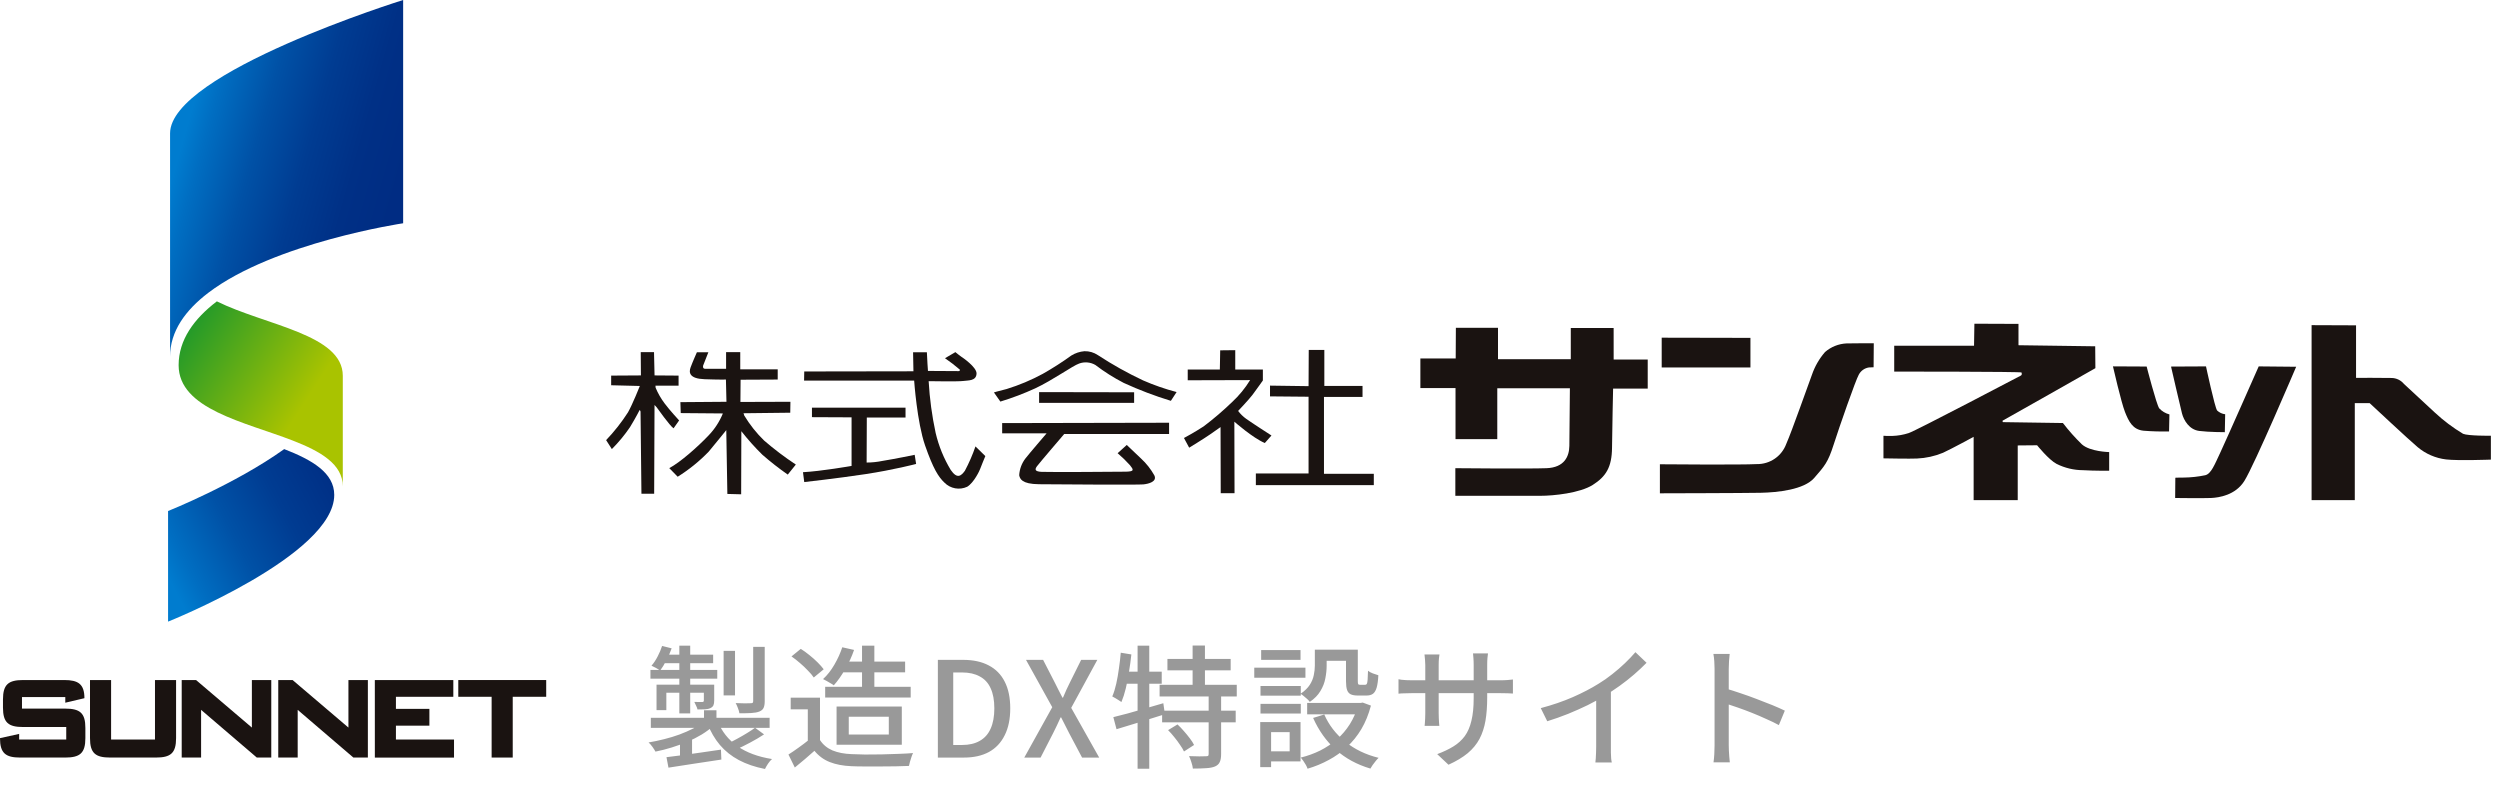
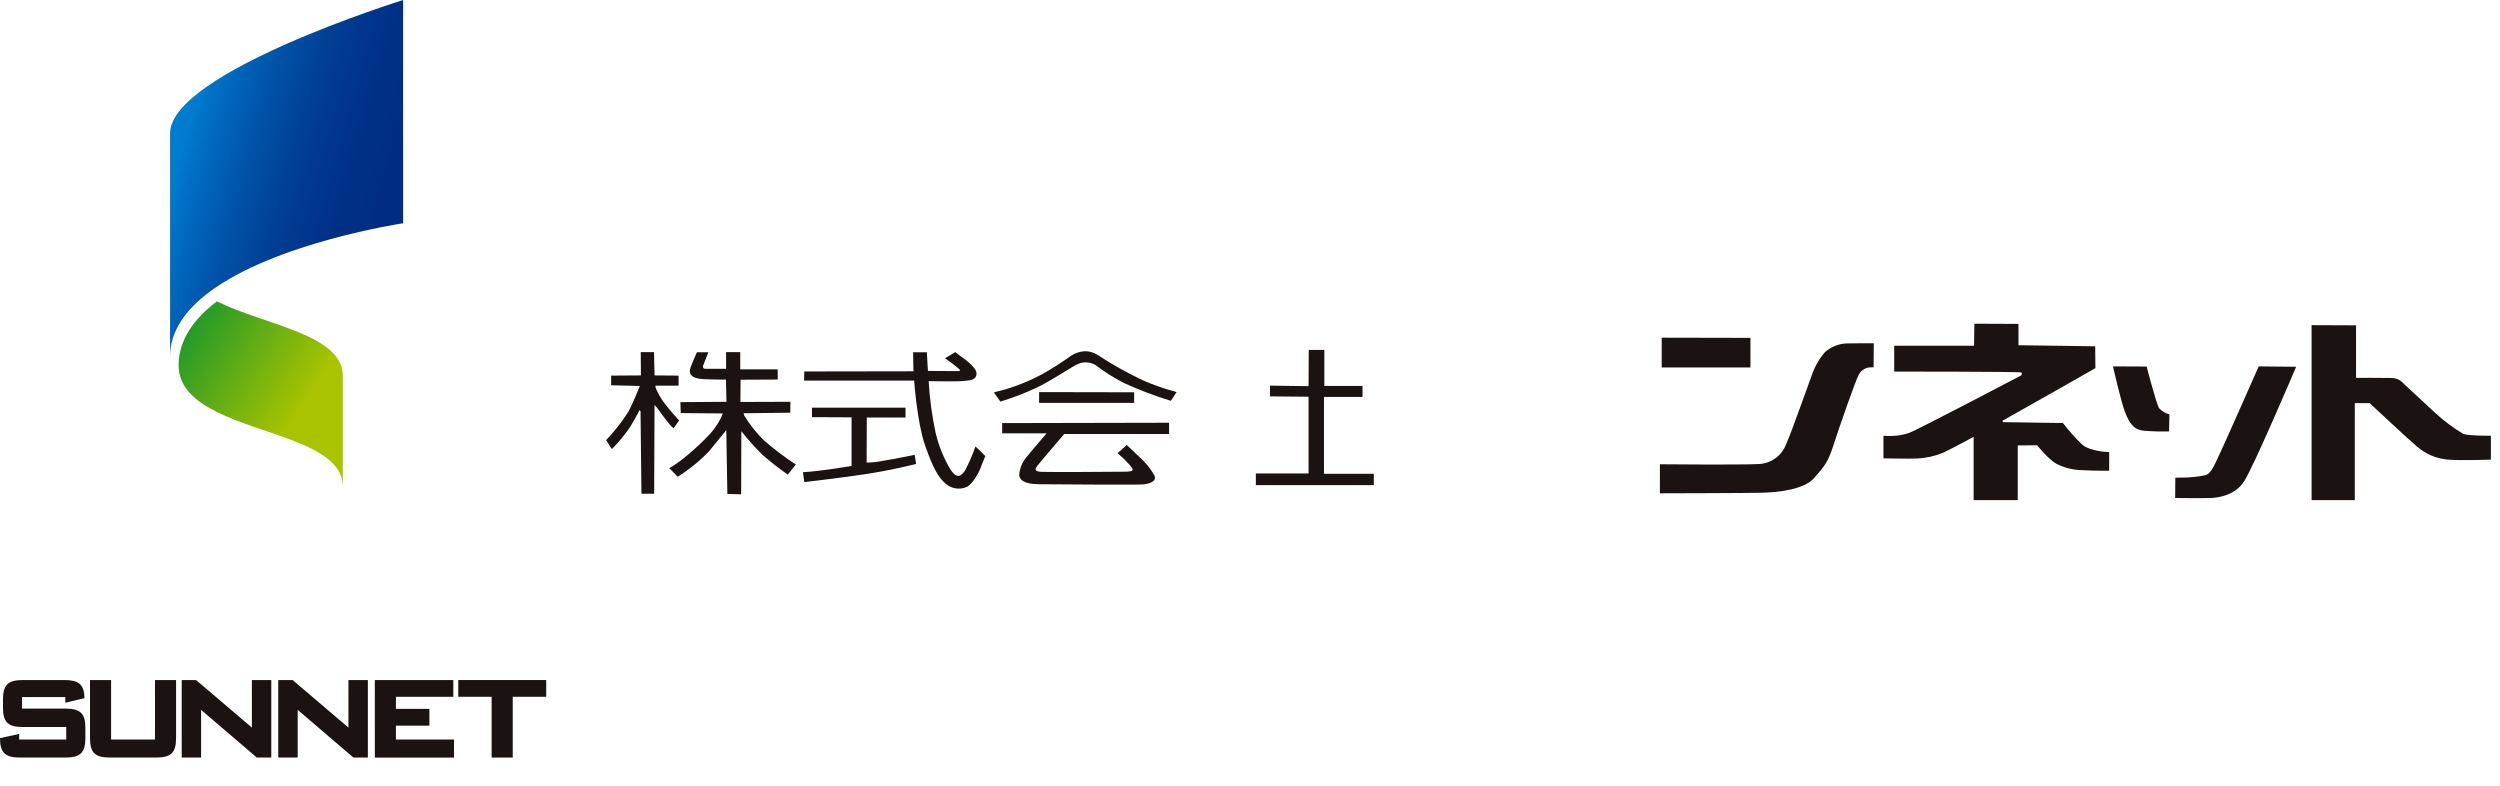
<svg xmlns="http://www.w3.org/2000/svg" width="264" height="83" viewBox="0 0 264 83" fill="none">
-   <path d="M30.011 47.426C24.843 51.131 17.748 53.964 17.748 53.964V65.644C17.748 65.644 35.296 58.635 35.296 52.263C35.296 49.927 32.963 48.57 30.011 47.426Z" fill="url(#paint0_linear_7674_11063)" />
  <path d="M22.9 31.824C20.488 33.661 18.863 35.889 18.863 38.562C18.863 43.207 25.815 44.547 30.913 46.522C33.867 47.667 36.199 49.023 36.199 51.36V39.68C36.199 35.303 28.022 34.361 22.9 31.824Z" fill="url(#paint1_linear_7674_11063)" />
  <path d="M17.959 14.081V37.657C17.959 34.984 19.584 32.756 21.995 30.92C28.977 25.604 42.572 23.577 42.572 23.577V0C42.572 0 17.959 7.66 17.959 14.081Z" fill="url(#paint2_linear_7674_11063)" />
  <path d="M11.629 79.997C10.084 79.997 9.504 79.537 9.504 77.948V71.812H11.732V78.096H16.366V71.812H18.594V77.948C18.594 79.537 18.014 79.997 16.468 79.997H11.629Z" fill="#1A1311" />
  <path d="M31.436 74.961V79.997H29.384V71.812H30.899L36.794 76.832V71.812H38.847V79.997H37.315C37.138 79.85 31.436 74.961 31.436 74.961Z" fill="#1A1311" />
  <path d="M21.236 74.961V79.997H19.188V71.812H20.703L26.598 76.832V71.812H28.647V79.997H27.117C26.939 79.85 21.236 74.961 21.236 74.961Z" fill="#1A1311" />
  <path d="M39.582 71.812H47.871V73.58H41.81V74.858H45.344V76.628H41.81V78.098H47.944V80H39.584L39.582 71.812Z" fill="#1A1311" />
  <path d="M54.144 79.997H51.916V73.58H48.395V71.812H57.679V73.58H54.144V79.997Z" fill="#1A1311" />
  <path d="M6.881 74.829H2.322V73.61H6.895V74.206L8.915 73.73C8.915 72.228 8.246 71.812 6.789 71.812H2.439C0.895 71.812 0.314 72.274 0.314 73.862V74.725C0.314 76.315 0.895 76.773 2.439 76.773H6.995V78.097H2.022V77.501L0 77.948C0 79.538 0.594 79.998 2.139 79.998H6.876C8.436 79.998 9.015 79.538 9.015 77.948V76.878C9.02 75.29 8.441 74.829 6.881 74.829Z" fill="#1A1311" />
  <path fill-rule="evenodd" clip-rule="evenodd" d="M71.128 45.23L71.715 44.397C71.715 44.397 70.73 43.336 70.181 42.598C69.8 42.09 69.482 41.537 69.235 40.951C69.222 40.876 69.216 40.8 69.216 40.724H71.658V39.664L69.121 39.644L69.064 37.184H67.662L67.681 39.644L64.538 39.664V40.683L67.567 40.759C67.567 40.759 66.809 42.671 66.316 43.542C65.642 44.592 64.869 45.575 64.006 46.477L64.612 47.423C65.32 46.715 65.96 45.941 66.524 45.113C67.148 44.092 67.546 43.296 67.546 43.296C67.599 43.338 67.633 43.4 67.641 43.467C67.641 43.561 67.736 52.137 67.736 52.137H69.08L69.118 42.766C69.118 42.766 69.231 42.88 69.345 43.012C69.459 43.145 70.691 44.927 71.128 45.23Z" fill="#1A1311" />
  <path fill-rule="evenodd" clip-rule="evenodd" d="M78.585 43.866C78.572 43.787 78.546 43.711 78.51 43.639L83.451 43.582L83.469 42.428L78.188 42.446L78.207 40.099L82.126 40.08V39.001H78.171V37.184H76.675V38.944H74.46C74.195 38.944 74.232 38.679 74.251 38.603C74.27 38.528 74.802 37.202 74.802 37.202H73.591C73.591 37.202 73.136 38.224 72.928 38.792C72.719 39.36 72.814 39.985 74.386 40.044C75.957 40.103 76.658 40.081 76.658 40.081L76.714 42.429L71.849 42.467L71.886 43.622L76.336 43.66C75.979 44.533 75.459 45.33 74.802 46.007C73.685 47.181 71.83 48.828 70.675 49.434L71.564 50.343C72.76 49.596 73.86 48.706 74.84 47.692C75.881 46.441 76.695 45.42 76.695 45.42L76.809 52.16L78.267 52.198L78.286 45.534C78.969 46.408 79.709 47.237 80.501 48.015C81.358 48.764 82.255 49.466 83.189 50.117L84.04 49.058C82.87 48.285 81.751 47.438 80.689 46.521C79.877 45.73 79.169 44.838 78.585 43.866Z" fill="#1A1311" />
  <path fill-rule="evenodd" clip-rule="evenodd" d="M101.891 49.716C101.512 50.228 101.095 50.645 100.395 49.622C99.665 48.412 99.129 47.097 98.805 45.722C98.417 43.92 98.17 42.091 98.066 40.251C98.066 40.251 101.209 40.307 101.721 40.231C102.233 40.156 103.103 40.251 103.123 39.437C103.139 38.772 101.627 37.734 101.495 37.657C101.362 37.579 100.889 37.184 100.889 37.184L99.791 37.827C100.337 38.201 100.862 38.605 101.363 39.038C101.363 39.134 101.344 39.189 101.23 39.189C101.116 39.189 97.993 39.17 97.993 39.17C97.993 39.17 97.898 37.864 97.879 37.201H96.421L96.459 39.208L84.929 39.227L84.91 40.192H96.535C96.535 40.192 96.838 44.603 97.69 47.045C98.542 49.488 99.092 50.358 99.734 50.965C100.041 51.278 100.436 51.488 100.867 51.566C101.297 51.644 101.741 51.586 102.138 51.4C102.857 50.965 103.463 49.658 103.501 49.526C103.539 49.393 104.052 48.163 104.052 48.163L103.01 47.141C102.706 48.027 102.331 48.889 101.891 49.716Z" fill="#1A1311" />
  <path fill-rule="evenodd" clip-rule="evenodd" d="M93.182 48.673C92.634 48.786 92.076 48.844 91.516 48.844L91.535 44.092H95.624V43.051H85.742V44.052L89.926 44.071V49.202C89.926 49.202 86.671 49.77 84.795 49.864L84.928 50.906C84.928 50.906 88.354 50.526 91.365 50.072C94.375 49.618 96.742 48.993 96.742 48.993L96.591 48.028C96.591 48.028 94.489 48.465 93.182 48.673Z" fill="#1A1311" />
  <path fill-rule="evenodd" clip-rule="evenodd" d="M115.939 37.503C115.52 37.22 115.024 37.074 114.519 37.087C114.029 37.127 113.555 37.283 113.137 37.541C112.17 38.24 111.165 38.884 110.126 39.472C108.908 40.133 107.627 40.672 106.302 41.081C105.374 41.308 104.958 41.441 104.958 41.441L105.639 42.407C106.9 42.023 108.133 41.554 109.331 41.005C111.149 40.154 113.286 38.619 113.951 38.392C114.231 38.288 114.531 38.248 114.829 38.274C115.127 38.3 115.415 38.392 115.673 38.542C116.613 39.259 117.614 39.893 118.665 40.435C120.28 41.177 121.944 41.81 123.644 42.328L124.25 41.401C123.04 41.083 121.856 40.672 120.71 40.171C119.059 39.394 117.465 38.503 115.939 37.503Z" fill="#1A1311" />
  <path fill-rule="evenodd" clip-rule="evenodd" d="M109.729 41.406V42.542H119.763V41.425L109.729 41.406Z" fill="#1A1311" />
  <path fill-rule="evenodd" clip-rule="evenodd" d="M105.829 45.758H110.524C110.524 45.758 108.669 47.916 108.29 48.408C107.895 48.921 107.663 49.541 107.627 50.188C107.704 50.547 107.874 51.115 109.71 51.134C111.547 51.153 120.142 51.21 120.729 51.153C121.316 51.096 122.205 50.853 121.903 50.207C121.532 49.543 121.059 48.943 120.501 48.427C120.103 48.048 118.986 46.988 118.986 46.988L118.021 47.859C118.484 48.252 118.92 48.676 119.327 49.128C119.706 49.601 119.819 49.79 118.892 49.809C117.964 49.829 110.675 49.865 109.993 49.828C109.311 49.79 109.236 49.601 109.501 49.241C109.766 48.882 112.379 45.833 112.379 45.833H123.455V44.641L105.828 44.679L105.829 45.758Z" fill="#1A1311" />
-   <path fill-rule="evenodd" clip-rule="evenodd" d="M133.565 46.783L134.266 45.988C134.266 45.988 132.146 44.626 131.597 44.227C131.272 43.995 130.985 43.714 130.746 43.395C130.746 43.395 131.882 42.202 132.28 41.672C132.677 41.142 133.359 40.176 133.359 40.176V39.021H130.443V36.977L128.853 36.995L128.815 39.021H125.424V40.157L132.012 40.138C131.489 40.991 130.853 41.768 130.119 42.448C129.169 43.367 128.164 44.226 127.109 45.023C126.162 45.648 125.026 46.253 125.026 46.253L125.577 47.276C125.577 47.276 127.073 46.367 127.811 45.855C128.549 45.343 128.89 45.099 128.89 45.099L128.909 52.084H130.367L130.348 44.53C130.348 44.53 132.297 46.253 133.565 46.783Z" fill="#1A1311" />
  <path fill-rule="evenodd" clip-rule="evenodd" d="M139.812 41.913H143.883V40.758H139.85V36.953H138.203L138.184 40.778L134.113 40.721V41.857L138.184 41.895V49.998H132.618V51.229H145.074V50.036H139.812V41.913Z" fill="#1A1311" />
-   <path fill-rule="evenodd" clip-rule="evenodd" d="M170.4 34.636H165.875V37.93H158.189V34.617H153.74L153.722 37.854H149.991V40.978H153.703V46.374H158.113V40.998H165.781C165.781 40.998 165.743 45.977 165.724 47.093C165.705 48.21 165.194 49.365 163.321 49.441C161.447 49.517 153.684 49.441 153.684 49.441V52.357H162.676C164.059 52.357 166.842 52.072 168.204 51.202C169.567 50.331 170.211 49.365 170.23 47.283C170.249 45.202 170.344 41.035 170.344 41.035H173.999V37.968H170.402L170.4 34.636Z" fill="#1A1311" />
  <path fill-rule="evenodd" clip-rule="evenodd" d="M184.846 35.679L175.475 35.66V38.803H184.846V35.679Z" fill="#1A1311" />
  <path fill-rule="evenodd" clip-rule="evenodd" d="M192.721 37.177C192.11 37.882 191.641 38.697 191.339 39.58C190.942 40.621 189.236 45.506 188.632 46.869C188.4 47.504 187.977 48.051 187.421 48.434C186.865 48.817 186.203 49.018 185.527 49.008C183.937 49.103 175.285 49.027 175.285 49.027V52.094C175.285 52.094 184.126 52.075 185.926 52.038C187.725 52 190.507 51.716 191.586 50.466C192.666 49.217 193.025 48.857 193.631 46.962C194.236 45.066 195.978 40.09 196.281 39.578C196.386 39.372 196.539 39.194 196.726 39.059C196.914 38.924 197.132 38.836 197.36 38.802C197.7 38.783 197.852 38.783 197.852 38.783L197.871 36.246C197.871 36.246 195.713 36.246 194.994 36.265C194.155 36.304 193.354 36.625 192.721 37.177Z" fill="#1A1311" />
  <path fill-rule="evenodd" clip-rule="evenodd" d="M217.844 44.672L211.502 44.577C211.502 44.577 211.425 44.427 211.502 44.407C211.579 44.387 221.273 38.879 221.273 38.879L221.254 36.569L213.152 36.456V34.203L208.496 34.184L208.458 36.512H200.029V39.239C200.029 39.239 213.433 39.239 213.471 39.333C213.508 39.428 213.528 39.598 213.414 39.655C213.3 39.712 202.32 45.486 201.562 45.732C200.999 45.915 200.413 46.017 199.821 46.035C199.423 46.054 198.893 46.017 198.893 46.017V48.402C198.893 48.402 201.789 48.459 202.433 48.42C203.376 48.38 204.305 48.175 205.178 47.815C206.125 47.379 208.416 46.13 208.416 46.13V52.813H213.072V47.039L215.117 47.02C215.117 47.02 216.347 48.554 217.18 48.989C218.045 49.421 218.998 49.648 219.964 49.652C221.176 49.727 222.728 49.709 222.728 49.709V47.74C222.728 47.74 220.721 47.702 219.85 46.926C219.128 46.224 218.457 45.471 217.844 44.672Z" fill="#1A1311" />
  <path fill-rule="evenodd" clip-rule="evenodd" d="M228.011 43.118C227.71 42.682 226.686 38.706 226.686 38.706L223.127 38.688C223.127 38.688 223.998 42.492 224.395 43.496C224.792 44.5 225.21 45.371 226.364 45.484C227.258 45.555 228.155 45.58 229.052 45.56L229.09 43.762C228.677 43.654 228.302 43.43 228.011 43.118Z" fill="#1A1311" />
-   <path fill-rule="evenodd" clip-rule="evenodd" d="M232.233 45.506C233.274 45.638 234.941 45.638 234.941 45.638L234.978 43.745C234.659 43.708 234.36 43.569 234.127 43.347C233.881 43.025 232.954 38.691 232.954 38.691L229.262 38.71C229.262 38.71 230.227 42.913 230.417 43.652C230.606 44.391 231.192 45.374 232.233 45.506Z" fill="#1A1311" />
  <path fill-rule="evenodd" clip-rule="evenodd" d="M234.487 47.741C233.861 49.066 233.502 50.032 232.877 50.183C232.142 50.337 231.394 50.42 230.643 50.43C230.074 50.43 229.715 50.448 229.715 50.448L229.696 52.588C229.696 52.588 232.631 52.626 233.483 52.588C234.335 52.55 236.064 52.288 237.004 50.789C238.083 49.065 242.475 38.73 242.475 38.73L238.52 38.691C238.52 38.691 235.111 46.414 234.487 47.741Z" fill="#1A1311" />
  <path fill-rule="evenodd" clip-rule="evenodd" d="M260.101 45.809C259.035 45.171 258.039 44.422 257.129 43.575C256.239 42.742 254.188 40.848 253.86 40.545C253.7 40.351 253.5 40.193 253.273 40.084C253.047 39.975 252.799 39.917 252.547 39.914C251.815 39.889 248.799 39.902 248.799 39.902V34.355L244.104 34.336V52.813H248.666V42.572H250.237C250.237 42.572 254.535 46.585 255.294 47.21C256.148 47.929 257.194 48.383 258.304 48.516C259.572 48.666 263.037 48.535 263.037 48.535V46.017C263.037 46.017 260.613 46.036 260.101 45.809Z" fill="#1A1311" />
-   <path d="M74.342 75.002H75.658V76.402H74.342V75.002ZM74.314 76.192L75.336 76.654C74.981 76.971 74.571 77.275 74.104 77.564C73.637 77.844 73.133 78.101 72.592 78.334C72.051 78.558 71.495 78.759 70.926 78.936C70.357 79.113 69.787 79.258 69.218 79.37C69.143 79.23 69.036 79.062 68.896 78.866C68.756 78.67 68.621 78.516 68.49 78.404C69.041 78.311 69.591 78.194 70.142 78.054C70.702 77.914 71.239 77.751 71.752 77.564C72.275 77.368 72.755 77.158 73.194 76.934C73.633 76.701 74.006 76.453 74.314 76.192ZM75.784 76.15C76.213 77.233 76.909 78.115 77.87 78.796C78.831 79.468 80.049 79.921 81.524 80.154C81.384 80.275 81.244 80.439 81.104 80.644C80.964 80.859 80.857 81.045 80.782 81.204C79.737 80.999 78.817 80.686 78.024 80.266C77.24 79.846 76.573 79.314 76.022 78.67C75.481 78.026 75.037 77.265 74.692 76.388L75.784 76.15ZM79.732 76.85L80.684 77.55C80.236 77.849 79.746 78.138 79.214 78.418C78.691 78.698 78.206 78.936 77.758 79.132L76.946 78.474C77.245 78.334 77.562 78.171 77.898 77.984C78.243 77.797 78.575 77.606 78.892 77.41C79.219 77.214 79.499 77.027 79.732 76.85ZM70.38 79.958C70.865 79.902 71.421 79.832 72.046 79.748C72.671 79.664 73.329 79.571 74.02 79.468C74.72 79.356 75.425 79.253 76.134 79.16L76.176 80.21C75.187 80.359 74.197 80.509 73.208 80.658C72.219 80.807 71.346 80.943 70.59 81.064L70.38 79.958ZM68.728 75.8H81.272V76.864H68.728V75.8ZM76.414 68.73H77.618V73.434H76.414V68.73ZM79.536 68.31H80.754V74.05C80.754 74.358 80.712 74.596 80.628 74.764C80.553 74.923 80.404 75.049 80.18 75.142C79.956 75.226 79.671 75.277 79.326 75.296C78.99 75.315 78.575 75.324 78.08 75.324C78.061 75.165 78.01 74.983 77.926 74.778C77.851 74.573 77.772 74.395 77.688 74.246C78.043 74.255 78.369 74.265 78.668 74.274C78.976 74.274 79.181 74.269 79.284 74.26C79.387 74.26 79.452 74.246 79.48 74.218C79.517 74.181 79.536 74.12 79.536 74.036V68.31ZM71.738 68.184H72.886V75.338H71.738V68.184ZM74.328 72.3H75.42V73.966C75.42 74.19 75.392 74.363 75.336 74.484C75.28 74.605 75.173 74.703 75.014 74.778C74.855 74.853 74.664 74.895 74.44 74.904C74.225 74.913 73.964 74.918 73.656 74.918C73.628 74.787 73.577 74.652 73.502 74.512C73.437 74.363 73.376 74.232 73.32 74.12C73.516 74.129 73.693 74.134 73.852 74.134C74.011 74.134 74.118 74.134 74.174 74.134C74.277 74.125 74.328 74.073 74.328 73.98V72.3ZM69.33 72.3H74.804V73.154H70.366V74.988H69.33V72.3ZM68.686 70.746H75.742V71.67H68.686V70.746ZM70.184 69.136H75.308V70.032H69.82L70.184 69.136ZM69.918 68.212L70.926 68.464C70.777 68.893 70.59 69.318 70.366 69.738C70.151 70.158 69.932 70.517 69.708 70.816C69.605 70.732 69.461 70.639 69.274 70.536C69.087 70.433 68.929 70.354 68.798 70.298C69.041 70.018 69.255 69.696 69.442 69.332C69.638 68.959 69.797 68.585 69.918 68.212ZM71.808 78.292L72.494 77.592L73.082 77.788V80.504H71.808V78.292ZM88.902 69.864H95.58V70.998H88.902V69.864ZM87.138 72.524H96.168V73.658H87.138V72.524ZM88.944 68.352L90.19 68.632C89.947 69.341 89.63 70.027 89.238 70.69C88.855 71.353 88.459 71.913 88.048 72.37C87.955 72.295 87.838 72.221 87.698 72.146C87.567 72.062 87.432 71.983 87.292 71.908C87.152 71.824 87.026 71.759 86.914 71.712C87.362 71.301 87.759 70.797 88.104 70.2C88.459 69.593 88.739 68.977 88.944 68.352ZM91.03 68.184H92.332V73.28H91.03V68.184ZM86.592 73.672V78.726H85.304V74.904H83.498V73.672H86.592ZM86.592 78.152C86.909 78.637 87.348 79.001 87.908 79.244C88.477 79.477 89.149 79.608 89.924 79.636C90.325 79.655 90.801 79.669 91.352 79.678C91.903 79.678 92.486 79.673 93.102 79.664C93.718 79.645 94.315 79.627 94.894 79.608C95.473 79.589 95.981 79.561 96.42 79.524C96.364 79.627 96.308 79.762 96.252 79.93C96.196 80.089 96.145 80.252 96.098 80.42C96.051 80.588 96.014 80.742 95.986 80.882C95.585 80.901 95.118 80.915 94.586 80.924C94.063 80.933 93.517 80.938 92.948 80.938C92.388 80.947 91.842 80.947 91.31 80.938C90.778 80.938 90.311 80.929 89.91 80.91C89.023 80.873 88.263 80.728 87.628 80.476C87.003 80.233 86.461 79.837 86.004 79.286C85.687 79.575 85.355 79.865 85.01 80.154C84.674 80.443 84.315 80.742 83.932 81.05L83.26 79.678C83.587 79.473 83.937 79.235 84.31 78.964C84.693 78.693 85.052 78.423 85.388 78.152H86.592ZM83.582 69.318L84.562 68.52C84.861 68.707 85.164 68.926 85.472 69.178C85.789 69.43 86.079 69.687 86.34 69.948C86.601 70.209 86.816 70.452 86.984 70.676L85.934 71.544C85.785 71.32 85.579 71.077 85.318 70.816C85.066 70.545 84.786 70.279 84.478 70.018C84.179 69.757 83.881 69.523 83.582 69.318ZM89.63 75.688V77.564H93.858V75.688H89.63ZM88.342 74.61H95.23V78.642H88.342V74.61ZM99.038 80V69.682H101.712C102.776 69.682 103.677 69.878 104.414 70.27C105.151 70.653 105.711 71.222 106.094 71.978C106.486 72.734 106.682 73.677 106.682 74.806C106.682 75.926 106.486 76.873 106.094 77.648C105.711 78.423 105.156 79.011 104.428 79.412C103.7 79.804 102.823 80 101.796 80H99.038ZM100.662 78.67H101.6C102.337 78.67 102.958 78.525 103.462 78.236C103.975 77.947 104.358 77.517 104.61 76.948C104.871 76.369 105.002 75.655 105.002 74.806C105.002 73.947 104.871 73.238 104.61 72.678C104.358 72.118 103.975 71.703 103.462 71.432C102.958 71.152 102.337 71.012 101.6 71.012H100.662V78.67ZM108.164 80L111.118 74.68L108.346 69.682H110.152L111.398 72.104C111.529 72.347 111.65 72.589 111.762 72.832C111.883 73.075 112.028 73.355 112.196 73.672H112.252C112.383 73.355 112.504 73.075 112.616 72.832C112.728 72.589 112.845 72.347 112.966 72.104L114.17 69.682H115.878L113.12 74.75L116.074 80H114.268L112.91 77.438C112.779 77.177 112.644 76.911 112.504 76.64C112.364 76.36 112.215 76.066 112.056 75.758H112C111.86 76.066 111.725 76.36 111.594 76.64C111.463 76.911 111.333 77.177 111.202 77.438L109.886 80H108.164ZM123.28 69.584H129.958V70.788H123.28V69.584ZM122.454 72.314H130.602V73.546H122.454V72.314ZM122.72 75.044H130.49V76.276H122.72V75.044ZM125.94 68.17H127.242V72.986H125.94V68.17ZM127.634 73.392H128.95V79.636C128.95 79.991 128.903 80.266 128.81 80.462C128.726 80.667 128.558 80.826 128.306 80.938C128.063 81.041 127.746 81.101 127.354 81.12C126.971 81.148 126.509 81.162 125.968 81.162C125.949 80.975 125.898 80.756 125.814 80.504C125.739 80.252 125.655 80.033 125.562 79.846C125.954 79.855 126.318 79.865 126.654 79.874C126.999 79.874 127.232 79.869 127.354 79.86C127.466 79.86 127.54 79.846 127.578 79.818C127.615 79.781 127.634 79.711 127.634 79.608V73.392ZM123.35 77.102L124.344 76.5C124.568 76.705 124.792 76.939 125.016 77.2C125.24 77.452 125.45 77.709 125.646 77.97C125.842 78.222 125.991 78.455 126.094 78.67L125.03 79.356C124.936 79.151 124.796 78.917 124.61 78.656C124.432 78.385 124.232 78.115 124.008 77.844C123.793 77.573 123.574 77.326 123.35 77.102ZM117.568 75.73C118.016 75.618 118.524 75.487 119.094 75.338C119.672 75.179 120.279 75.007 120.914 74.82C121.558 74.633 122.202 74.447 122.846 74.26L123.014 75.422C122.136 75.702 121.245 75.982 120.34 76.262C119.434 76.533 118.622 76.78 117.904 77.004L117.568 75.73ZM120.13 68.184H121.362V81.176H120.13V68.184ZM118.352 68.926L119.472 69.108C119.406 69.724 119.322 70.34 119.22 70.956C119.126 71.572 119.014 72.151 118.884 72.692C118.753 73.233 118.599 73.714 118.422 74.134C118.347 74.078 118.249 74.013 118.128 73.938C118.016 73.863 117.894 73.789 117.764 73.714C117.642 73.639 117.54 73.583 117.456 73.546C117.624 73.154 117.764 72.706 117.876 72.202C117.988 71.698 118.081 71.166 118.156 70.606C118.24 70.046 118.305 69.486 118.352 68.926ZM118.576 70.928H122.678V72.202H118.338L118.576 70.928ZM138.848 68.604H140.094V70.312C140.094 70.732 140.047 71.175 139.954 71.642C139.87 72.099 139.697 72.543 139.436 72.972C139.184 73.401 138.81 73.784 138.316 74.12C138.26 74.036 138.171 73.938 138.05 73.826C137.928 73.714 137.802 73.607 137.672 73.504C137.541 73.392 137.429 73.313 137.336 73.266C137.774 72.967 138.101 72.65 138.316 72.314C138.53 71.978 138.67 71.637 138.736 71.292C138.81 70.947 138.848 70.611 138.848 70.284V68.604ZM142.138 68.604H143.384V71.922C143.384 72.09 143.398 72.197 143.426 72.244C143.454 72.291 143.519 72.314 143.622 72.314C143.65 72.314 143.701 72.314 143.776 72.314C143.85 72.314 143.925 72.314 144 72.314C144.084 72.314 144.14 72.314 144.168 72.314C144.242 72.314 144.298 72.281 144.336 72.216C144.373 72.151 144.401 72.011 144.42 71.796C144.438 71.581 144.452 71.259 144.462 70.83C144.583 70.933 144.751 71.026 144.966 71.11C145.19 71.194 145.386 71.259 145.554 71.306C145.526 71.866 145.465 72.305 145.372 72.622C145.278 72.93 145.148 73.145 144.98 73.266C144.812 73.387 144.588 73.448 144.308 73.448C144.242 73.448 144.149 73.448 144.028 73.448C143.916 73.448 143.799 73.448 143.678 73.448C143.556 73.448 143.463 73.448 143.398 73.448C143.08 73.448 142.828 73.406 142.642 73.322C142.455 73.229 142.324 73.075 142.25 72.86C142.175 72.636 142.138 72.328 142.138 71.936V68.604ZM139.842 75.45C140.327 76.561 141.064 77.517 142.054 78.32C143.043 79.123 144.219 79.692 145.582 80.028C145.488 80.112 145.386 80.224 145.274 80.364C145.162 80.504 145.054 80.644 144.952 80.784C144.858 80.924 144.779 81.05 144.714 81.162C143.295 80.742 142.077 80.079 141.06 79.174C140.052 78.259 139.254 77.139 138.666 75.814L139.842 75.45ZM143.426 74.232H143.678L143.902 74.19L144.77 74.512C144.527 75.436 144.191 76.262 143.762 76.99C143.332 77.709 142.824 78.339 142.236 78.88C141.657 79.421 141.018 79.879 140.318 80.252C139.618 80.635 138.871 80.943 138.078 81.176C138.04 81.055 137.98 80.919 137.896 80.77C137.812 80.63 137.723 80.49 137.63 80.35C137.536 80.21 137.448 80.093 137.364 80C138.082 79.823 138.764 79.575 139.408 79.258C140.052 78.931 140.64 78.539 141.172 78.082C141.704 77.615 142.161 77.079 142.544 76.472C142.926 75.865 143.22 75.189 143.426 74.442V74.232ZM138.036 74.232H143.944V75.436H138.036V74.232ZM139.352 68.604H142.796V69.78H139.352V68.604ZM133.108 72.44H137.364V73.462H133.108V72.44ZM133.178 68.646H137.336V69.682H133.178V68.646ZM133.108 74.33H137.364V75.352H133.108V74.33ZM132.45 70.508H137.854V71.572H132.45V70.508ZM133.724 76.248H137.336V80.406H133.724V79.342H136.188V77.312H133.724V76.248ZM133.08 76.248H134.228V81.008H133.08V76.248ZM157.048 73.672C157.048 74.577 156.987 75.389 156.866 76.108C156.744 76.817 156.534 77.457 156.236 78.026C155.937 78.586 155.522 79.09 154.99 79.538C154.458 79.977 153.781 80.383 152.96 80.756L151.77 79.636C152.423 79.393 152.992 79.123 153.478 78.824C153.963 78.525 154.364 78.161 154.682 77.732C154.999 77.293 155.232 76.752 155.382 76.108C155.54 75.464 155.62 74.68 155.62 73.756V70.214C155.62 69.934 155.61 69.687 155.592 69.472C155.582 69.257 155.568 69.099 155.55 68.996H157.132C157.122 69.099 157.104 69.257 157.076 69.472C157.057 69.687 157.048 69.934 157.048 70.214V73.672ZM152.008 69.108C151.998 69.201 151.98 69.346 151.952 69.542C151.933 69.738 151.924 69.967 151.924 70.228V75.296C151.924 75.483 151.928 75.669 151.938 75.856C151.947 76.043 151.956 76.206 151.966 76.346C151.975 76.486 151.984 76.589 151.994 76.654H150.44C150.449 76.589 150.458 76.486 150.468 76.346C150.477 76.206 150.486 76.047 150.496 75.87C150.505 75.683 150.51 75.492 150.51 75.296V70.228C150.51 70.051 150.5 69.864 150.482 69.668C150.472 69.472 150.454 69.285 150.426 69.108H152.008ZM147.682 71.726C147.747 71.745 147.85 71.763 147.99 71.782C148.139 71.791 148.312 71.805 148.508 71.824C148.713 71.833 148.923 71.838 149.138 71.838H158.364C158.709 71.838 158.994 71.829 159.218 71.81C159.451 71.791 159.633 71.773 159.764 71.754V73.238C159.652 73.229 159.474 73.219 159.232 73.21C158.998 73.201 158.714 73.196 158.378 73.196H149.138C148.923 73.196 148.718 73.201 148.522 73.21C148.326 73.21 148.153 73.215 148.004 73.224C147.864 73.233 147.756 73.243 147.682 73.252V71.726ZM162.704 74.778C163.936 74.451 165.065 74.064 166.092 73.616C167.128 73.159 168.033 72.687 168.808 72.202C169.302 71.903 169.783 71.567 170.25 71.194C170.726 70.821 171.174 70.433 171.594 70.032C172.014 69.631 172.382 69.243 172.7 68.87L173.876 69.99C173.465 70.41 173.022 70.825 172.546 71.236C172.07 71.647 171.566 72.043 171.034 72.426C170.511 72.799 169.974 73.154 169.424 73.49C168.91 73.807 168.327 74.129 167.674 74.456C167.02 74.773 166.33 75.081 165.602 75.38C164.874 75.669 164.136 75.931 163.39 76.164L162.704 74.778ZM168.556 72.93L170.11 72.524V78.866C170.11 79.053 170.11 79.258 170.11 79.482C170.119 79.697 170.128 79.897 170.138 80.084C170.156 80.271 170.18 80.415 170.208 80.518H168.472C168.481 80.415 168.495 80.271 168.514 80.084C168.532 79.897 168.542 79.697 168.542 79.482C168.551 79.258 168.556 79.053 168.556 78.866V72.93ZM181.058 78.712C181.058 78.563 181.058 78.292 181.058 77.9C181.058 77.499 181.058 77.027 181.058 76.486C181.058 75.935 181.058 75.366 181.058 74.778C181.058 74.181 181.058 73.602 181.058 73.042C181.058 72.482 181.058 71.987 181.058 71.558C181.058 71.129 181.058 70.816 181.058 70.62C181.058 70.396 181.048 70.139 181.03 69.85C181.011 69.551 180.978 69.285 180.932 69.052H182.654C182.635 69.276 182.612 69.533 182.584 69.822C182.565 70.111 182.556 70.377 182.556 70.62C182.556 70.937 182.556 71.339 182.556 71.824C182.556 72.3 182.556 72.818 182.556 73.378C182.556 73.938 182.556 74.503 182.556 75.072C182.556 75.641 182.556 76.178 182.556 76.682C182.556 77.177 182.556 77.606 182.556 77.97C182.556 78.334 182.556 78.581 182.556 78.712C182.556 78.861 182.56 79.043 182.57 79.258C182.579 79.473 182.593 79.692 182.612 79.916C182.63 80.131 182.649 80.327 182.668 80.504H180.946C180.983 80.261 181.011 79.972 181.03 79.636C181.048 79.291 181.058 78.983 181.058 78.712ZM182.234 72.706C182.691 72.837 183.204 73 183.774 73.196C184.343 73.383 184.917 73.588 185.496 73.812C186.074 74.027 186.625 74.241 187.148 74.456C187.67 74.671 188.114 74.867 188.478 75.044L187.848 76.57C187.456 76.355 187.012 76.141 186.518 75.926C186.032 75.702 185.533 75.487 185.02 75.282C184.506 75.077 184.007 74.89 183.522 74.722C183.046 74.554 182.616 74.409 182.234 74.288V72.706Z" fill="#999999" />
  <defs>
    <linearGradient id="paint0_linear_7674_11063" x1="17.397" y1="60.343" x2="39.865" y2="48.483" gradientUnits="userSpaceOnUse">
      <stop stop-color="#007CCF" />
      <stop offset="0.092" stop-color="#006EC2" />
      <stop offset="0.324" stop-color="#0051A6" />
      <stop offset="0.555" stop-color="#003C92" />
      <stop offset="0.782" stop-color="#003086" />
      <stop offset="1" stop-color="#002C83" />
    </linearGradient>
    <linearGradient id="paint1_linear_7674_11063" x1="31.935" y1="42.959" x2="19.432" y2="34.871" gradientUnits="userSpaceOnUse">
      <stop stop-color="#A9C300" />
      <stop offset="1" stop-color="#20992A" />
    </linearGradient>
    <linearGradient id="paint2_linear_7674_11063" x1="20.1" y1="12.088" x2="42.511" y2="18.439" gradientUnits="userSpaceOnUse">
      <stop stop-color="#007CCF" />
      <stop offset="0.092" stop-color="#006EC2" />
      <stop offset="0.324" stop-color="#0051A6" />
      <stop offset="0.555" stop-color="#003C92" />
      <stop offset="0.782" stop-color="#003086" />
      <stop offset="1" stop-color="#002C83" />
    </linearGradient>
  </defs>
</svg>